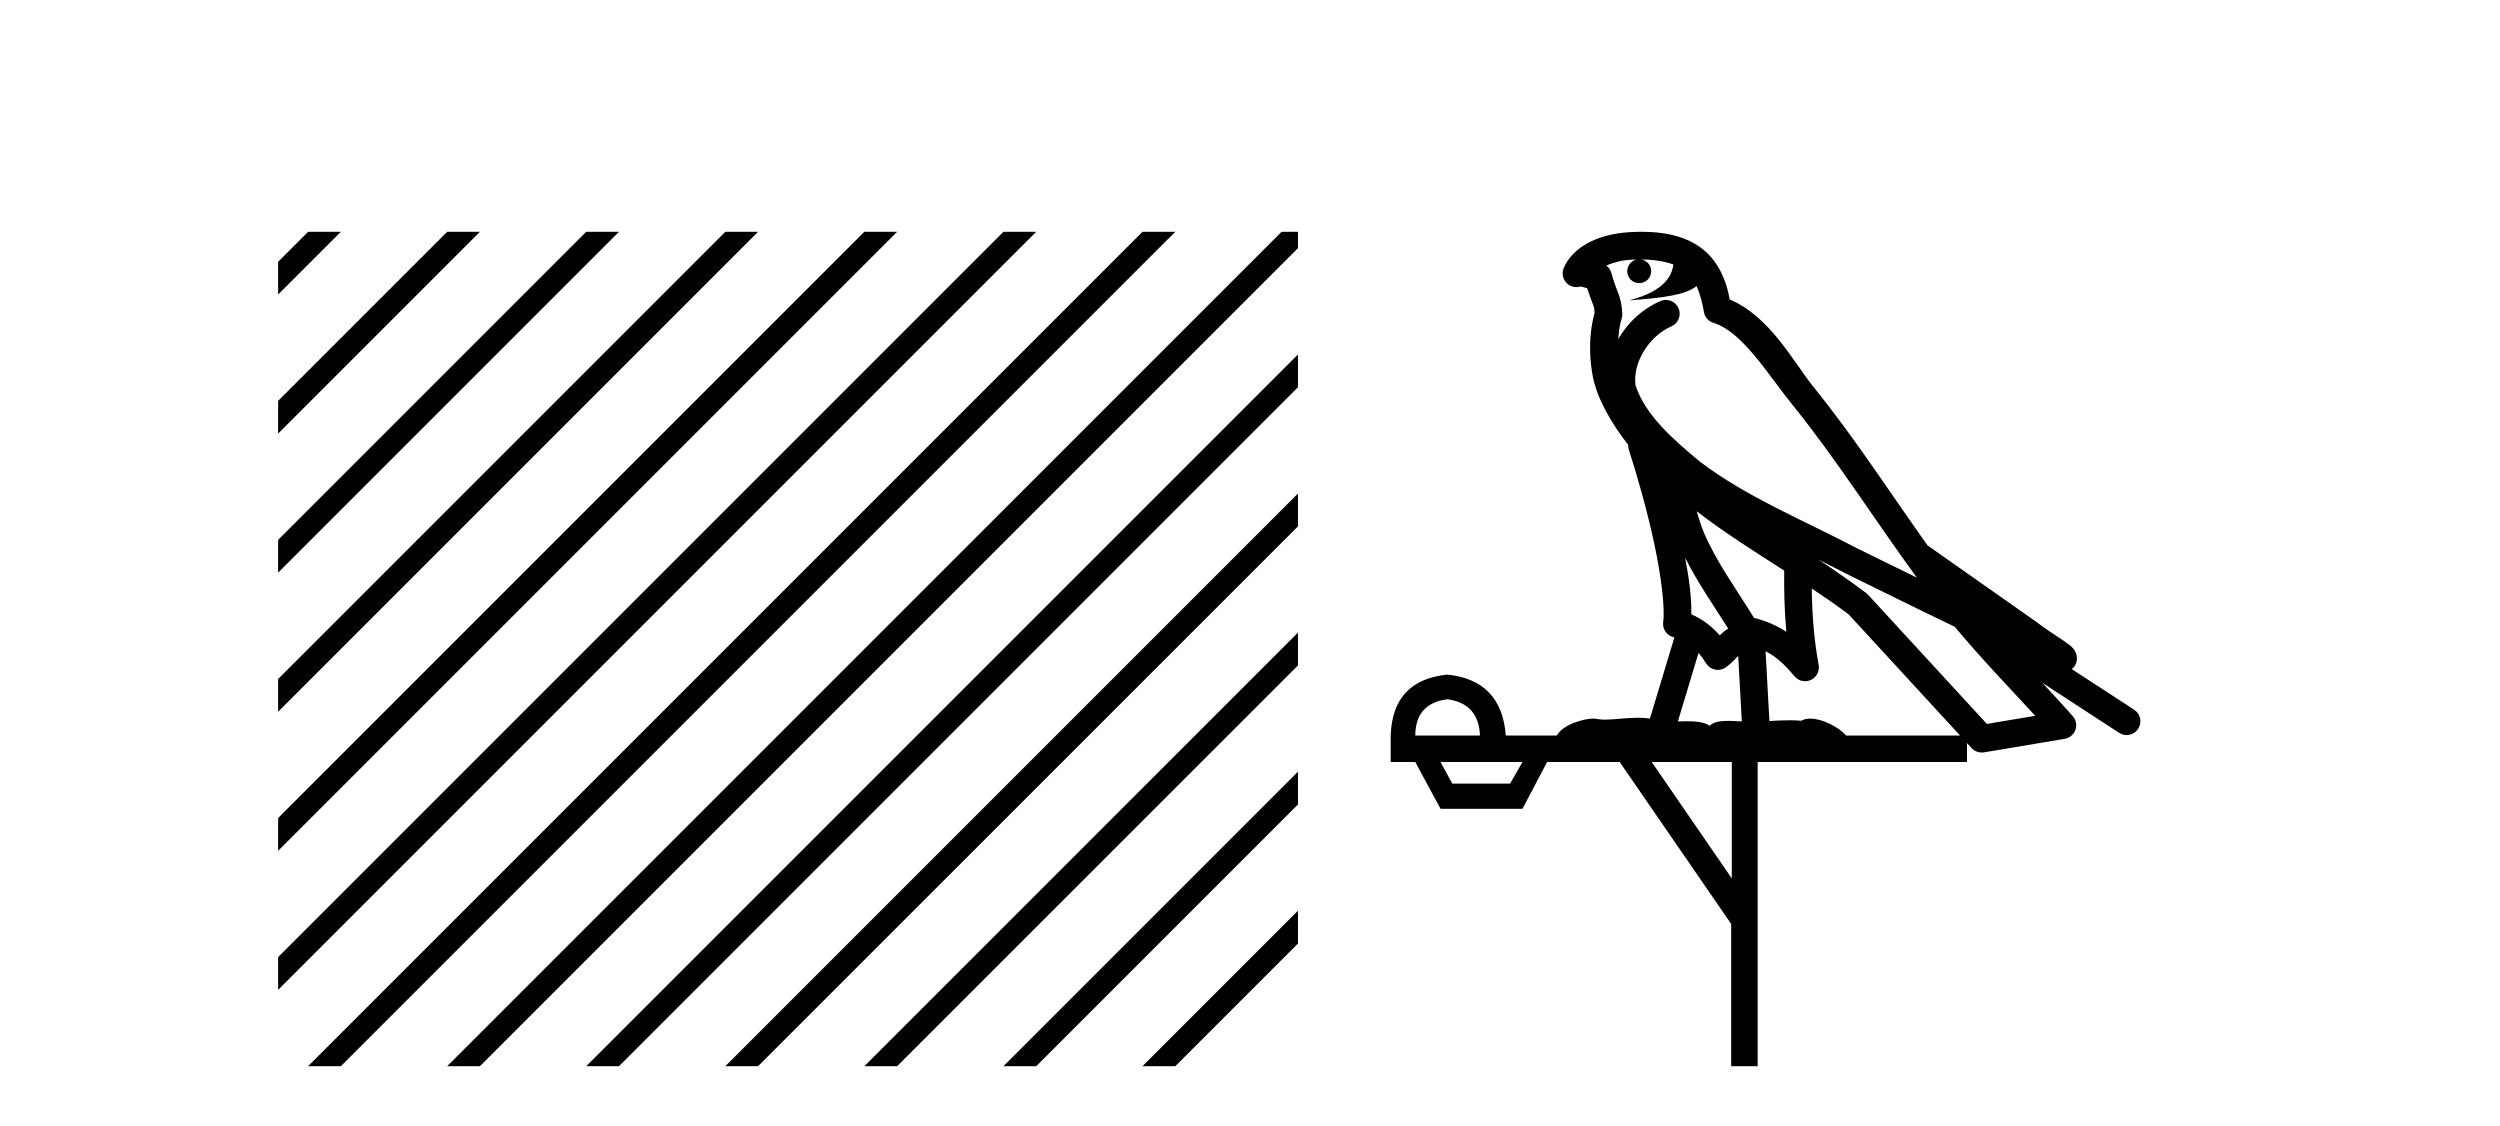
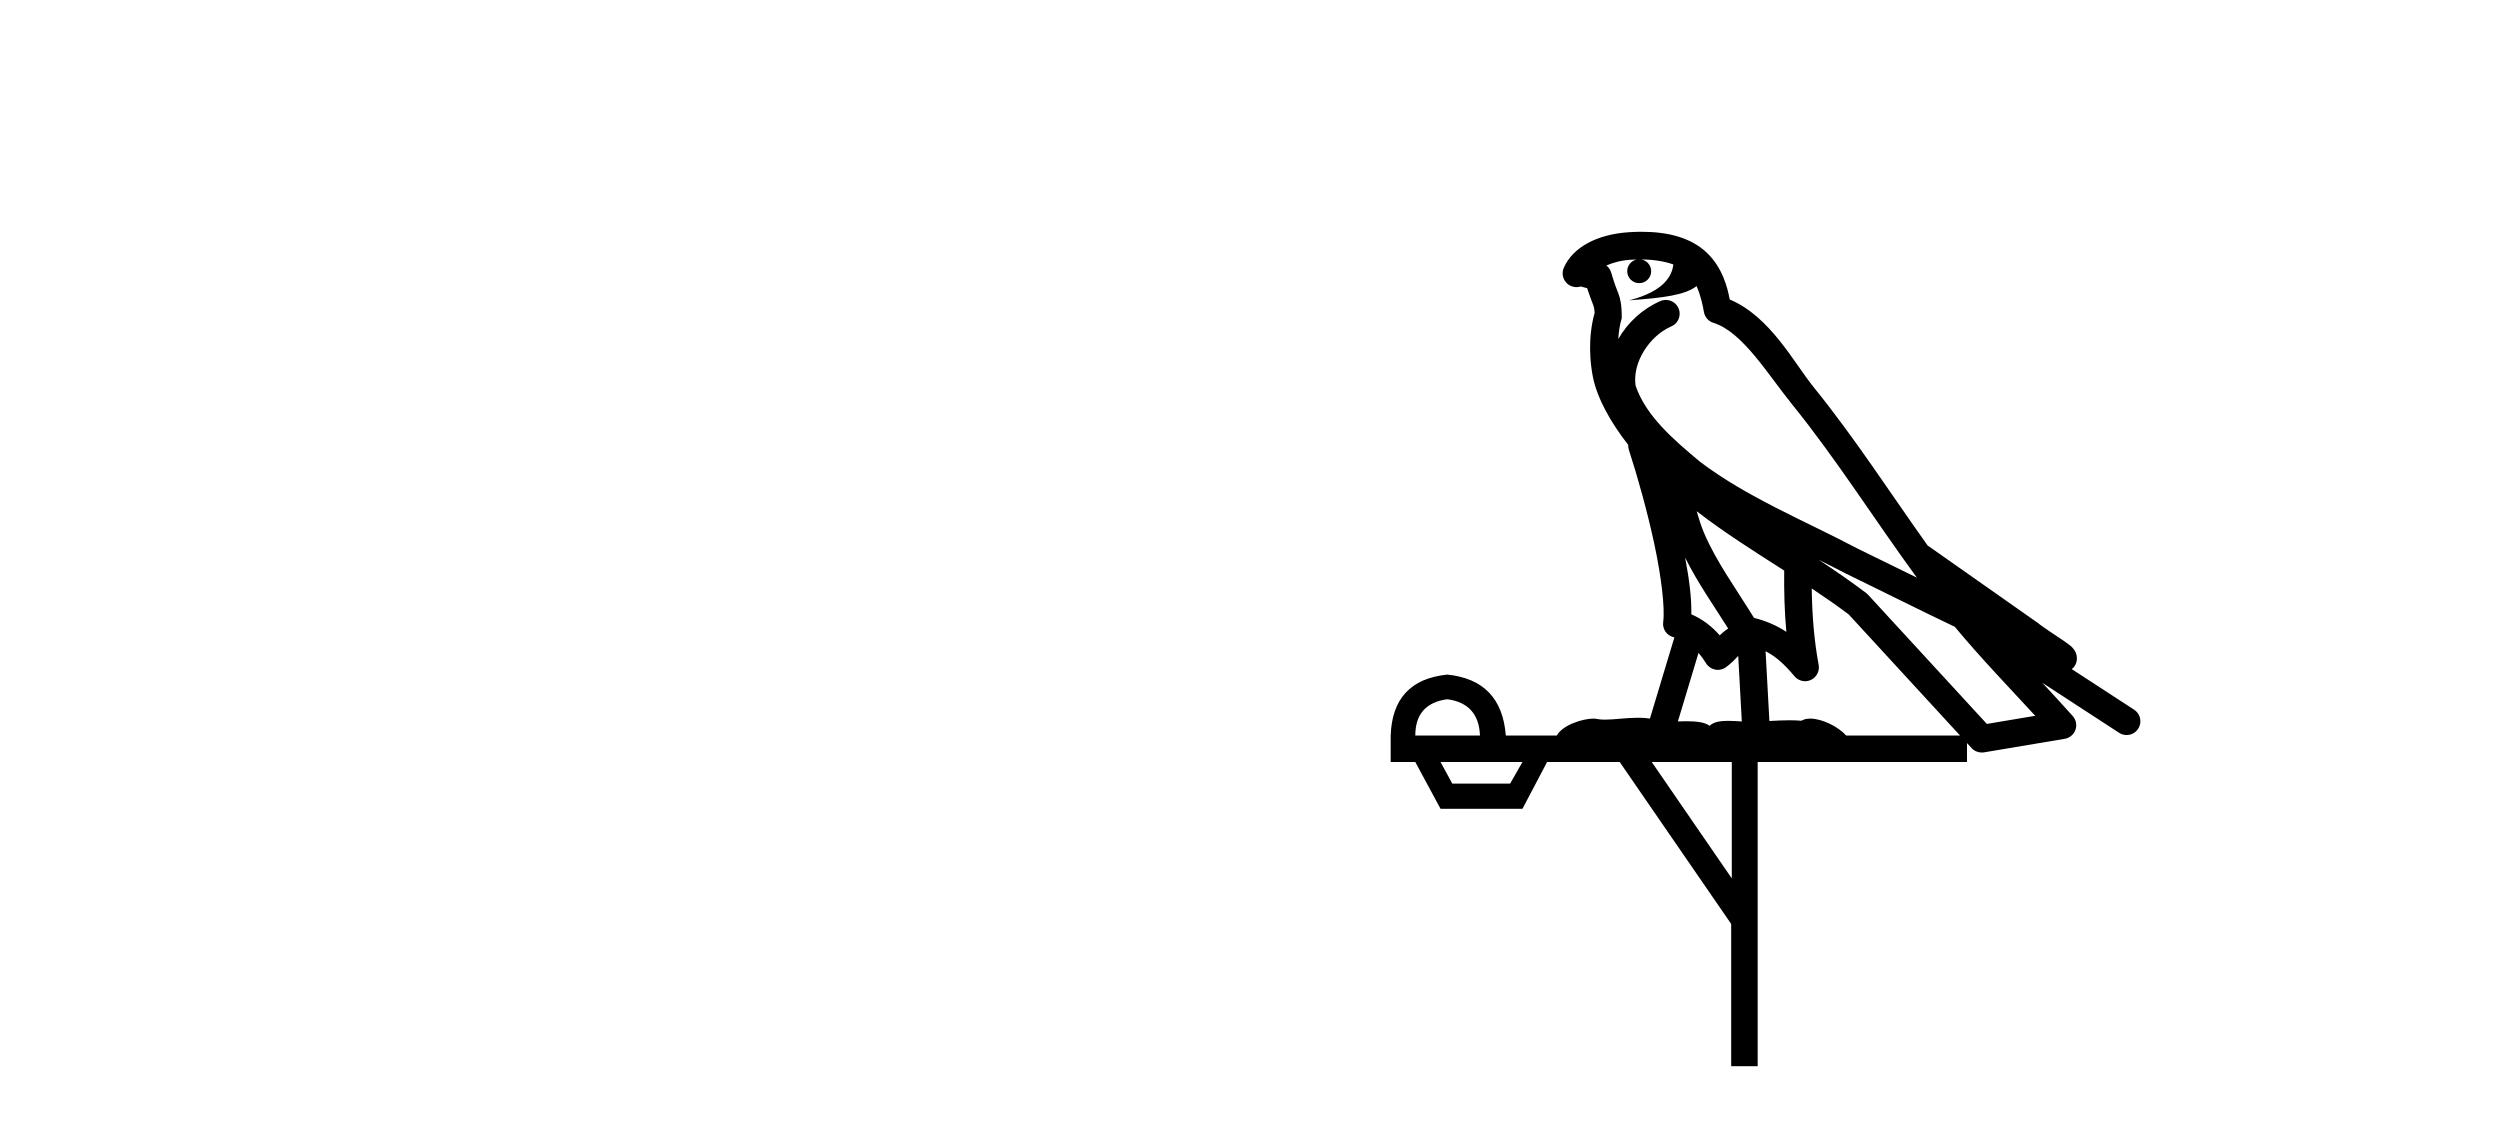
<svg xmlns="http://www.w3.org/2000/svg" width="91.0" height="41.0">
-   <path d="M 11.215 8.437 L 10.124 9.528 L 10.124 10.721 L 12.11 8.735 L 12.408 8.437 ZM 16.277 8.437 L 10.124 14.59 L 10.124 14.59 L 10.124 15.783 L 17.172 8.735 L 17.47 8.437 ZM 21.339 8.437 L 10.124 19.652 L 10.124 19.652 L 10.124 20.845 L 10.124 20.845 L 22.234 8.735 L 22.532 8.437 ZM 26.401 8.437 L 10.124 24.714 L 10.124 24.714 L 10.124 25.907 L 10.124 25.907 L 27.296 8.735 L 27.594 8.437 ZM 31.463 8.437 L 10.124 29.776 L 10.124 29.776 L 10.124 30.969 L 10.124 30.969 L 32.358 8.735 L 32.656 8.437 ZM 36.525 8.437 L 10.124 34.838 L 10.124 34.838 L 10.124 36.031 L 10.124 36.031 L 37.42 8.735 L 37.719 8.437 ZM 41.587 8.437 L 11.513 38.511 L 11.513 38.511 L 11.215 38.809 L 12.408 38.809 L 42.482 8.735 L 42.781 8.437 ZM 46.65 8.437 L 16.575 38.511 L 16.575 38.511 L 16.277 38.809 L 17.47 38.809 L 47.246 9.033 L 47.246 8.437 ZM 47.246 12.902 L 21.637 38.511 L 21.637 38.511 L 21.339 38.809 L 22.532 38.809 L 47.246 14.095 L 47.246 12.902 ZM 47.246 17.964 L 26.7 38.511 L 26.7 38.511 L 26.401 38.809 L 27.594 38.809 L 47.246 19.158 L 47.246 17.964 ZM 47.246 23.026 L 31.762 38.511 L 31.463 38.809 L 32.656 38.809 L 47.246 24.22 L 47.246 23.026 ZM 47.246 28.089 L 36.824 38.511 L 36.525 38.809 L 37.719 38.809 L 47.246 29.282 L 47.246 29.282 L 47.246 28.089 ZM 47.246 33.151 L 41.886 38.511 L 41.587 38.809 L 42.781 38.809 L 47.246 34.344 L 47.246 33.151 Z" style="fill:#000000;stroke:none" />
-   <path d="M 59.745 9.444 C 60.198 9.448 60.597 9.513 60.912 9.628 C 60.86 10.005 60.628 10.588 59.305 10.932 C 60.536 10.843 61.34 10.742 61.755 10.414 C 61.905 10.752 61.986 11.134 62.022 11.353 C 62.053 11.541 62.188 11.696 62.37 11.752 C 63.424 12.075 64.351 13.629 65.24 14.728 C 66.841 16.707 68.228 18.912 69.774 21.026 C 69.061 20.676 68.348 20.326 67.631 19.976 C 65.637 18.928 63.591 18.102 61.883 16.81 C 60.89 15.983 59.906 15.129 59.536 14.04 C 59.409 13.201 60.037 12.229 60.831 11.883 C 61.048 11.792 61.173 11.563 61.132 11.332 C 61.091 11.1 60.894 10.928 60.659 10.918 C 60.652 10.918 60.645 10.918 60.637 10.918 C 60.566 10.918 60.495 10.933 60.43 10.963 C 59.794 11.24 59.25 11.735 58.905 12.342 C 58.921 12.085 58.958 11.822 59.031 11.585 C 59.048 11.529 59.055 11.47 59.052 11.411 C 59.035 11.099 58.982 10.882 58.914 10.698 C 58.845 10.514 58.771 10.35 58.648 9.924 C 58.618 9.821 58.556 9.73 58.471 9.665 C 58.707 9.561 59.004 9.477 59.361 9.454 C 59.433 9.449 59.502 9.449 59.572 9.447 L 59.572 9.447 C 59.377 9.49 59.231 9.664 59.231 9.872 C 59.231 10.112 59.426 10.307 59.667 10.307 C 59.907 10.307 60.103 10.112 60.103 9.872 C 60.103 9.658 59.948 9.481 59.745 9.444 ZM 61.759 18.609 C 62.78 19.396 63.873 20.083 64.945 20.769 C 64.936 21.509 64.955 22.253 65.023 22.999 C 64.675 22.771 64.291 22.6 63.847 22.492 C 63.187 21.42 62.463 20.432 62.021 19.384 C 61.929 19.167 61.843 18.896 61.759 18.609 ZM 61.339 20.299 C 61.8 21.223 62.387 22.054 62.905 22.877 C 62.806 22.944 62.716 23.014 62.645 23.082 C 62.626 23.099 62.616 23.111 62.599 23.128 C 62.314 22.8 61.966 22.534 61.564 22.361 C 61.579 21.773 61.484 21.065 61.339 20.299 ZM 66.2 20.376 L 66.2 20.376 C 66.529 20.539 66.856 20.703 67.178 20.872 C 67.182 20.874 67.187 20.876 67.191 20.878 C 68.508 21.52 69.823 22.18 71.155 22.816 C 72.094 23.947 73.107 24.996 74.082 26.055 C 73.495 26.154 72.908 26.252 72.322 26.351 C 70.88 24.783 69.439 23.216 67.997 21.648 C 67.977 21.626 67.955 21.606 67.931 21.588 C 67.368 21.162 66.786 20.763 66.2 20.376 ZM 61.826 23.766 C 61.924 23.877 62.015 24.001 62.099 24.141 C 62.171 24.261 62.291 24.345 62.429 24.373 C 62.462 24.38 62.496 24.383 62.529 24.383 C 62.634 24.383 62.737 24.35 62.823 24.288 C 63.034 24.135 63.162 23.989 63.271 23.876 L 63.402 26.261 C 63.233 26.25 63.062 26.239 62.902 26.239 C 62.621 26.239 62.373 26.275 62.231 26.42 C 62.062 26.29 61.757 26.253 61.38 26.253 C 61.283 26.253 61.181 26.256 61.075 26.26 L 61.826 23.766 ZM 52.683 25.452 C 53.445 25.556 53.841 25.997 53.871 26.774 L 51.517 26.774 C 51.517 25.997 51.906 25.556 52.683 25.452 ZM 65.947 21.42 L 65.947 21.42 C 66.409 21.727 66.861 22.039 67.293 22.365 C 68.645 23.835 69.996 25.304 71.347 26.774 L 67.203 26.774 C 66.914 26.454 66.328 26.157 65.893 26.157 C 65.77 26.157 65.658 26.181 65.57 26.235 C 65.432 26.223 65.287 26.218 65.137 26.218 C 64.902 26.218 64.656 26.23 64.406 26.245 L 64.267 23.705 L 64.267 23.705 C 64.645 23.898 64.954 24.18 65.322 24.618 C 65.42 24.734 65.561 24.796 65.706 24.796 C 65.778 24.796 65.851 24.78 65.92 24.748 C 66.126 24.651 66.24 24.427 66.199 24.203 C 66.029 23.286 65.96 22.359 65.947 21.42 ZM 55.417 27.738 L 54.969 28.522 L 52.862 28.522 L 52.436 27.738 ZM 63.037 27.738 L 63.037 31.974 L 60.124 27.738 ZM 59.757 8.437 C 59.741 8.437 59.724 8.437 59.708 8.437 C 59.572 8.438 59.435 8.443 59.297 8.452 L 59.297 8.452 C 58.126 8.528 57.247 9.003 56.922 9.749 C 56.846 9.923 56.875 10.125 56.997 10.271 C 57.093 10.387 57.235 10.451 57.382 10.451 C 57.42 10.451 57.459 10.447 57.497 10.438 C 57.527 10.431 57.533 10.427 57.538 10.427 C 57.545 10.427 57.551 10.432 57.589 10.441 C 57.626 10.449 57.688 10.467 57.771 10.489 C 57.863 10.772 57.933 10.942 57.973 11.049 C 58.018 11.17 58.033 11.213 58.045 11.386 C 57.784 12.318 57.886 13.254 57.983 13.729 C 58.144 14.516 58.631 15.378 59.267 16.194 C 59.265 16.255 59.271 16.316 59.291 16.375 C 59.599 17.319 59.959 18.6 60.216 19.795 C 60.472 20.99 60.609 22.136 60.54 22.638 C 60.504 22.892 60.667 23.132 60.916 23.194 C 60.927 23.197 60.937 23.201 60.947 23.203 L 60.058 26.155 C 59.914 26.133 59.767 26.126 59.621 26.126 C 59.189 26.126 58.762 26.195 58.419 26.195 C 58.306 26.195 58.202 26.187 58.11 26.167 C 58.079 26.16 58.04 26.157 57.995 26.157 C 57.637 26.157 56.887 26.375 56.667 26.774 L 54.812 26.774 C 54.707 25.429 53.998 24.69 52.683 24.555 C 51.353 24.69 50.666 25.429 50.621 26.774 L 50.621 27.738 L 51.517 27.738 L 52.436 29.441 L 55.417 29.441 L 56.314 27.738 L 58.958 27.738 L 63.015 33.632 L 63.015 38.809 L 63.979 38.809 L 63.979 27.738 L 71.599 27.738 L 71.599 27.048 C 71.655 27.109 71.711 27.17 71.767 27.23 C 71.863 27.335 71.997 27.392 72.136 27.392 C 72.164 27.392 72.191 27.39 72.219 27.386 C 73.198 27.221 74.176 27.057 75.155 26.893 C 75.336 26.863 75.485 26.737 75.546 26.564 C 75.607 26.392 75.569 26.2 75.447 26.064 C 75.081 25.655 74.711 25.253 74.34 24.854 L 74.34 24.854 L 77.135 26.674 C 77.219 26.729 77.314 26.756 77.408 26.756 C 77.572 26.756 77.733 26.675 77.829 26.527 C 77.981 26.295 77.915 25.984 77.682 25.833 L 75.413 24.356 C 75.461 24.317 75.507 24.268 75.542 24.202 C 75.623 24.047 75.602 23.886 75.575 23.803 C 75.548 23.72 75.518 23.679 75.495 23.647 C 75.401 23.519 75.353 23.498 75.286 23.446 C 75.22 23.395 75.146 23.343 75.065 23.288 C 74.904 23.178 74.718 23.056 74.558 22.949 C 74.397 22.842 74.247 22.73 74.242 22.726 C 74.227 22.711 74.21 22.698 74.193 22.686 C 72.855 21.745 71.517 20.805 70.179 19.865 C 70.175 19.862 70.17 19.86 70.166 19.857 C 68.807 17.95 67.52 15.95 66.02 14.096 C 65.29 13.194 64.438 11.524 62.962 10.901 C 62.881 10.459 62.698 9.754 62.147 9.217 C 61.551 8.638 60.689 8.437 59.757 8.437 Z" style="fill:#000000;stroke:none" />
+   <path d="M 59.745 9.444 C 60.198 9.448 60.597 9.513 60.912 9.628 C 60.86 10.005 60.628 10.588 59.305 10.932 C 60.536 10.843 61.34 10.742 61.755 10.414 C 61.905 10.752 61.986 11.134 62.022 11.353 C 62.053 11.541 62.188 11.696 62.37 11.752 C 63.424 12.075 64.351 13.629 65.24 14.728 C 66.841 16.707 68.228 18.912 69.774 21.026 C 69.061 20.676 68.348 20.326 67.631 19.976 C 65.637 18.928 63.591 18.102 61.883 16.81 C 60.89 15.983 59.906 15.129 59.536 14.04 C 59.409 13.201 60.037 12.229 60.831 11.883 C 61.048 11.792 61.173 11.563 61.132 11.332 C 61.091 11.1 60.894 10.928 60.659 10.918 C 60.652 10.918 60.645 10.918 60.637 10.918 C 60.566 10.918 60.495 10.933 60.43 10.963 C 59.794 11.24 59.25 11.735 58.905 12.342 C 58.921 12.085 58.958 11.822 59.031 11.585 C 59.035 11.099 58.982 10.882 58.914 10.698 C 58.845 10.514 58.771 10.35 58.648 9.924 C 58.618 9.821 58.556 9.73 58.471 9.665 C 58.707 9.561 59.004 9.477 59.361 9.454 C 59.433 9.449 59.502 9.449 59.572 9.447 L 59.572 9.447 C 59.377 9.49 59.231 9.664 59.231 9.872 C 59.231 10.112 59.426 10.307 59.667 10.307 C 59.907 10.307 60.103 10.112 60.103 9.872 C 60.103 9.658 59.948 9.481 59.745 9.444 ZM 61.759 18.609 C 62.78 19.396 63.873 20.083 64.945 20.769 C 64.936 21.509 64.955 22.253 65.023 22.999 C 64.675 22.771 64.291 22.6 63.847 22.492 C 63.187 21.42 62.463 20.432 62.021 19.384 C 61.929 19.167 61.843 18.896 61.759 18.609 ZM 61.339 20.299 C 61.8 21.223 62.387 22.054 62.905 22.877 C 62.806 22.944 62.716 23.014 62.645 23.082 C 62.626 23.099 62.616 23.111 62.599 23.128 C 62.314 22.8 61.966 22.534 61.564 22.361 C 61.579 21.773 61.484 21.065 61.339 20.299 ZM 66.2 20.376 L 66.2 20.376 C 66.529 20.539 66.856 20.703 67.178 20.872 C 67.182 20.874 67.187 20.876 67.191 20.878 C 68.508 21.52 69.823 22.18 71.155 22.816 C 72.094 23.947 73.107 24.996 74.082 26.055 C 73.495 26.154 72.908 26.252 72.322 26.351 C 70.88 24.783 69.439 23.216 67.997 21.648 C 67.977 21.626 67.955 21.606 67.931 21.588 C 67.368 21.162 66.786 20.763 66.2 20.376 ZM 61.826 23.766 C 61.924 23.877 62.015 24.001 62.099 24.141 C 62.171 24.261 62.291 24.345 62.429 24.373 C 62.462 24.38 62.496 24.383 62.529 24.383 C 62.634 24.383 62.737 24.35 62.823 24.288 C 63.034 24.135 63.162 23.989 63.271 23.876 L 63.402 26.261 C 63.233 26.25 63.062 26.239 62.902 26.239 C 62.621 26.239 62.373 26.275 62.231 26.42 C 62.062 26.29 61.757 26.253 61.38 26.253 C 61.283 26.253 61.181 26.256 61.075 26.26 L 61.826 23.766 ZM 52.683 25.452 C 53.445 25.556 53.841 25.997 53.871 26.774 L 51.517 26.774 C 51.517 25.997 51.906 25.556 52.683 25.452 ZM 65.947 21.42 L 65.947 21.42 C 66.409 21.727 66.861 22.039 67.293 22.365 C 68.645 23.835 69.996 25.304 71.347 26.774 L 67.203 26.774 C 66.914 26.454 66.328 26.157 65.893 26.157 C 65.77 26.157 65.658 26.181 65.57 26.235 C 65.432 26.223 65.287 26.218 65.137 26.218 C 64.902 26.218 64.656 26.23 64.406 26.245 L 64.267 23.705 L 64.267 23.705 C 64.645 23.898 64.954 24.18 65.322 24.618 C 65.42 24.734 65.561 24.796 65.706 24.796 C 65.778 24.796 65.851 24.78 65.92 24.748 C 66.126 24.651 66.24 24.427 66.199 24.203 C 66.029 23.286 65.96 22.359 65.947 21.42 ZM 55.417 27.738 L 54.969 28.522 L 52.862 28.522 L 52.436 27.738 ZM 63.037 27.738 L 63.037 31.974 L 60.124 27.738 ZM 59.757 8.437 C 59.741 8.437 59.724 8.437 59.708 8.437 C 59.572 8.438 59.435 8.443 59.297 8.452 L 59.297 8.452 C 58.126 8.528 57.247 9.003 56.922 9.749 C 56.846 9.923 56.875 10.125 56.997 10.271 C 57.093 10.387 57.235 10.451 57.382 10.451 C 57.42 10.451 57.459 10.447 57.497 10.438 C 57.527 10.431 57.533 10.427 57.538 10.427 C 57.545 10.427 57.551 10.432 57.589 10.441 C 57.626 10.449 57.688 10.467 57.771 10.489 C 57.863 10.772 57.933 10.942 57.973 11.049 C 58.018 11.17 58.033 11.213 58.045 11.386 C 57.784 12.318 57.886 13.254 57.983 13.729 C 58.144 14.516 58.631 15.378 59.267 16.194 C 59.265 16.255 59.271 16.316 59.291 16.375 C 59.599 17.319 59.959 18.6 60.216 19.795 C 60.472 20.99 60.609 22.136 60.54 22.638 C 60.504 22.892 60.667 23.132 60.916 23.194 C 60.927 23.197 60.937 23.201 60.947 23.203 L 60.058 26.155 C 59.914 26.133 59.767 26.126 59.621 26.126 C 59.189 26.126 58.762 26.195 58.419 26.195 C 58.306 26.195 58.202 26.187 58.11 26.167 C 58.079 26.16 58.04 26.157 57.995 26.157 C 57.637 26.157 56.887 26.375 56.667 26.774 L 54.812 26.774 C 54.707 25.429 53.998 24.69 52.683 24.555 C 51.353 24.69 50.666 25.429 50.621 26.774 L 50.621 27.738 L 51.517 27.738 L 52.436 29.441 L 55.417 29.441 L 56.314 27.738 L 58.958 27.738 L 63.015 33.632 L 63.015 38.809 L 63.979 38.809 L 63.979 27.738 L 71.599 27.738 L 71.599 27.048 C 71.655 27.109 71.711 27.17 71.767 27.23 C 71.863 27.335 71.997 27.392 72.136 27.392 C 72.164 27.392 72.191 27.39 72.219 27.386 C 73.198 27.221 74.176 27.057 75.155 26.893 C 75.336 26.863 75.485 26.737 75.546 26.564 C 75.607 26.392 75.569 26.2 75.447 26.064 C 75.081 25.655 74.711 25.253 74.34 24.854 L 74.34 24.854 L 77.135 26.674 C 77.219 26.729 77.314 26.756 77.408 26.756 C 77.572 26.756 77.733 26.675 77.829 26.527 C 77.981 26.295 77.915 25.984 77.682 25.833 L 75.413 24.356 C 75.461 24.317 75.507 24.268 75.542 24.202 C 75.623 24.047 75.602 23.886 75.575 23.803 C 75.548 23.72 75.518 23.679 75.495 23.647 C 75.401 23.519 75.353 23.498 75.286 23.446 C 75.22 23.395 75.146 23.343 75.065 23.288 C 74.904 23.178 74.718 23.056 74.558 22.949 C 74.397 22.842 74.247 22.73 74.242 22.726 C 74.227 22.711 74.21 22.698 74.193 22.686 C 72.855 21.745 71.517 20.805 70.179 19.865 C 70.175 19.862 70.17 19.86 70.166 19.857 C 68.807 17.95 67.52 15.95 66.02 14.096 C 65.29 13.194 64.438 11.524 62.962 10.901 C 62.881 10.459 62.698 9.754 62.147 9.217 C 61.551 8.638 60.689 8.437 59.757 8.437 Z" style="fill:#000000;stroke:none" />
</svg>